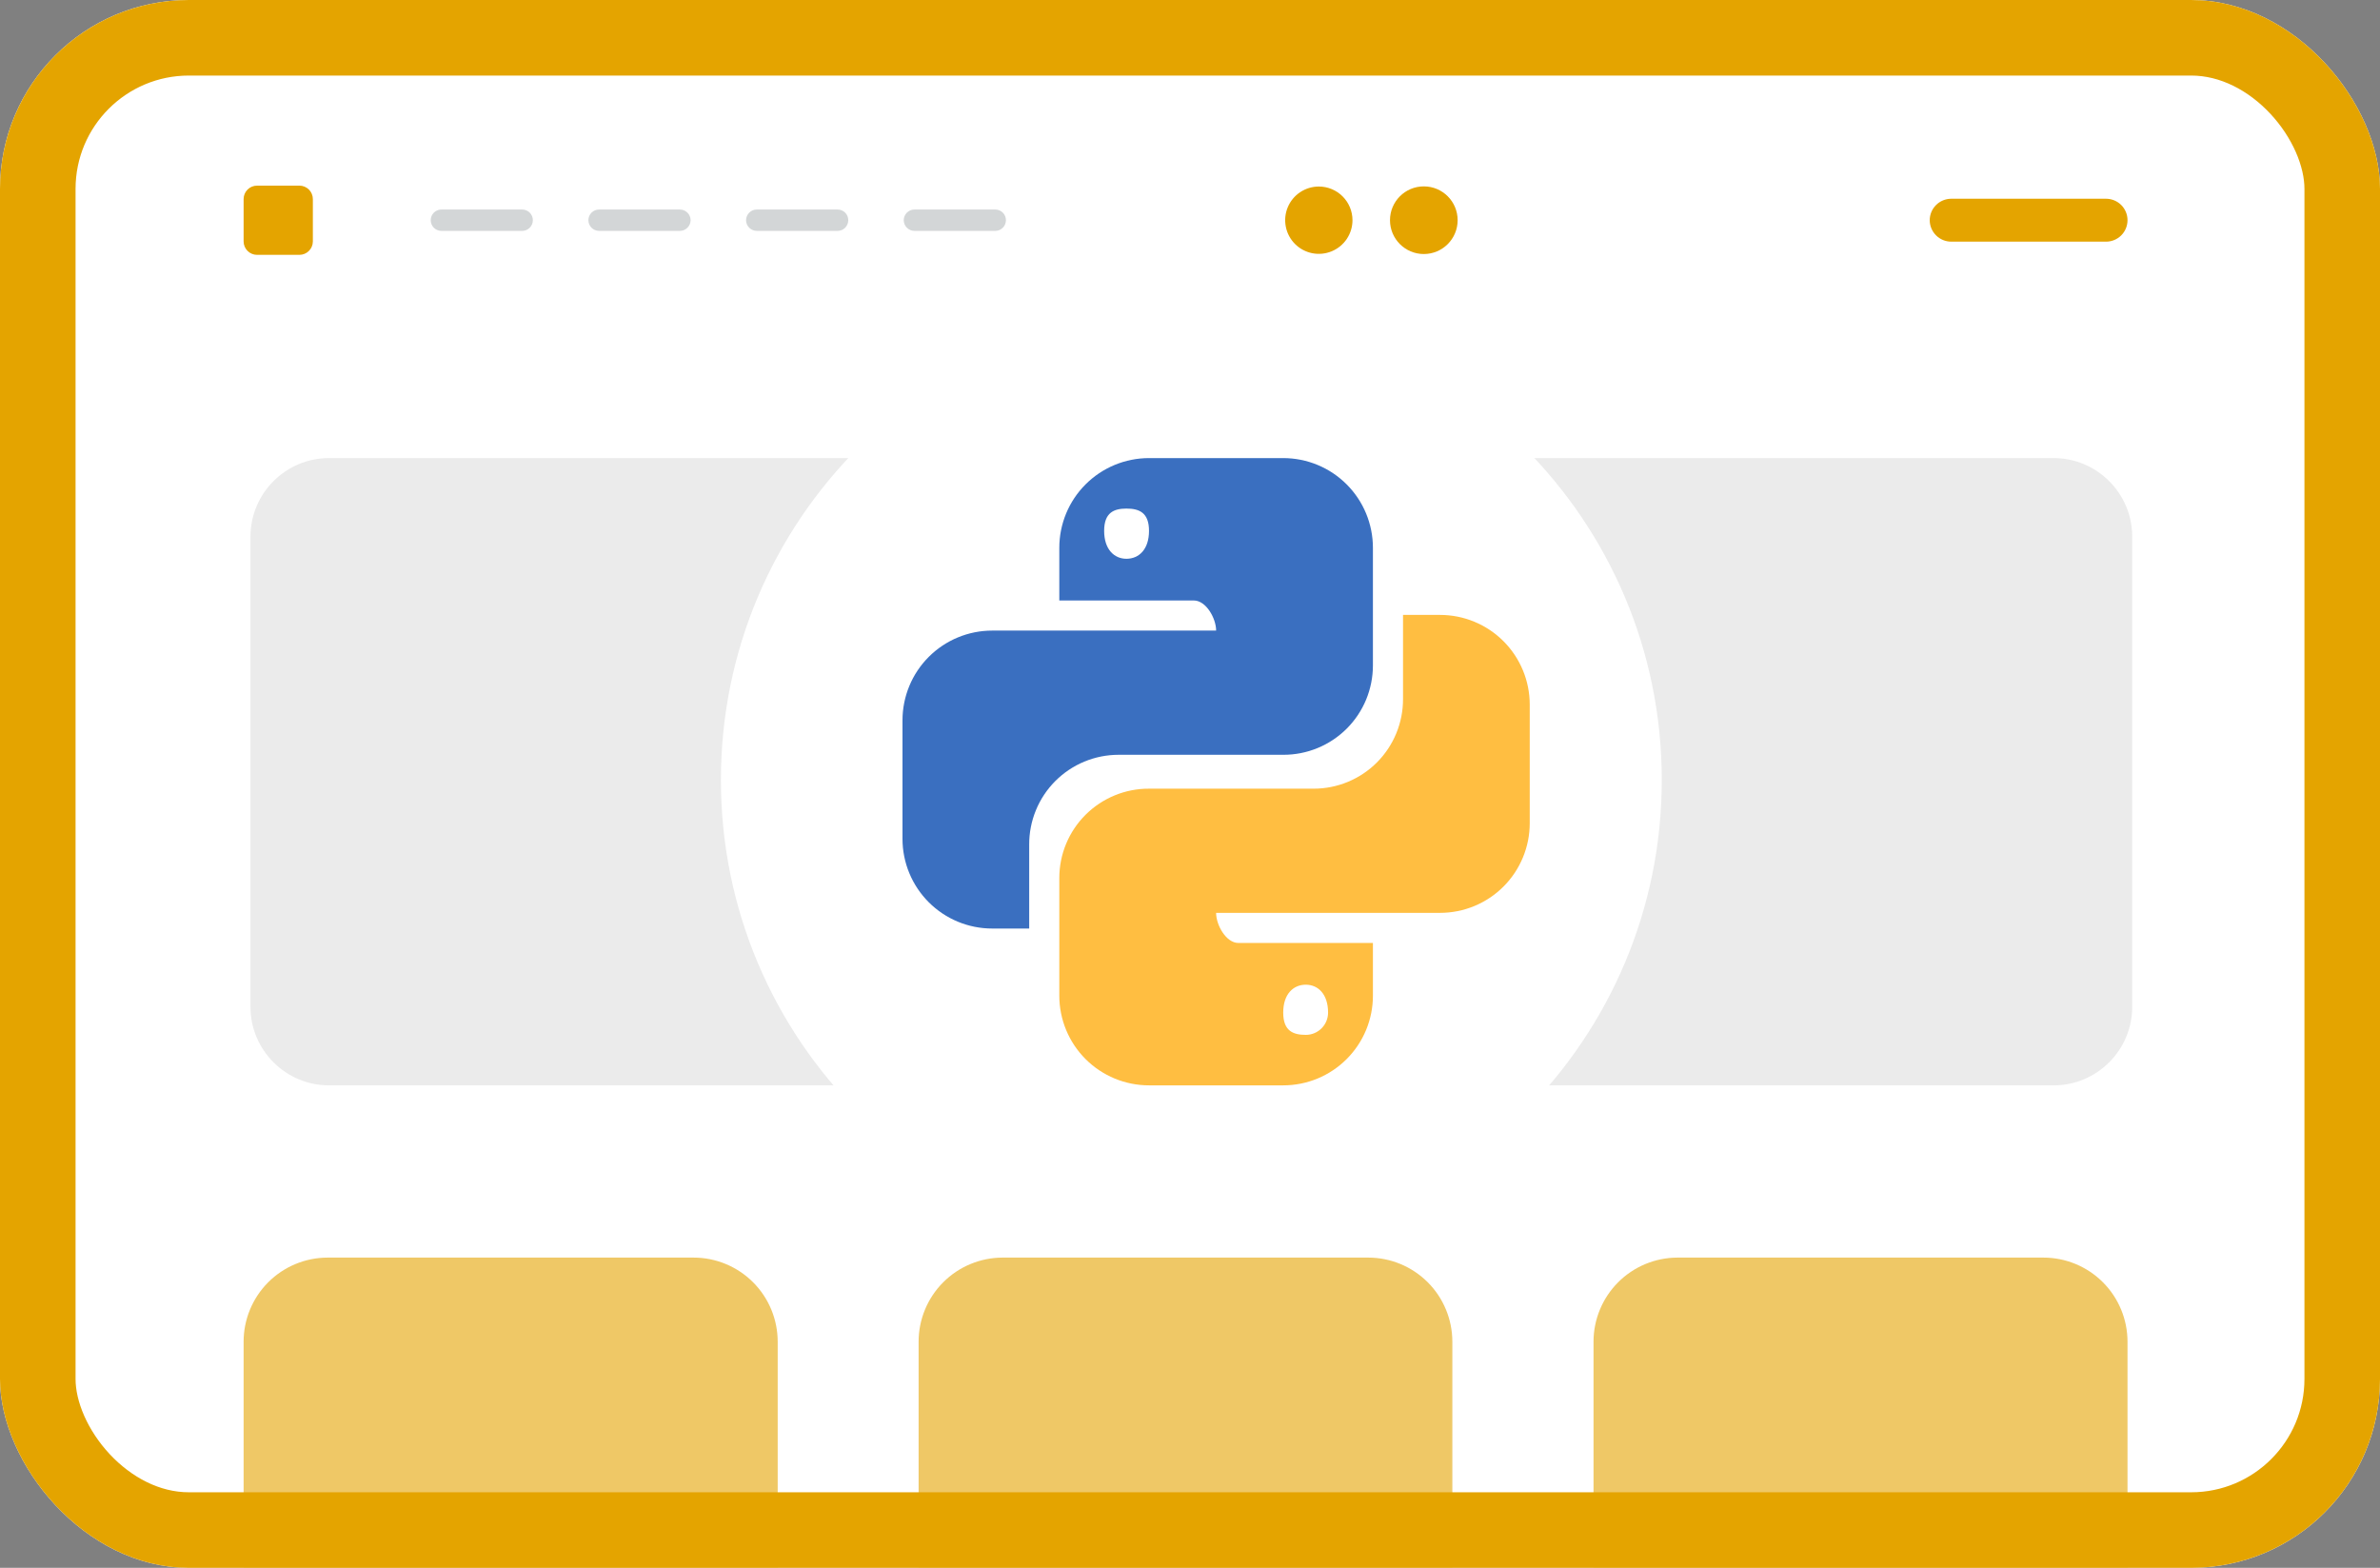
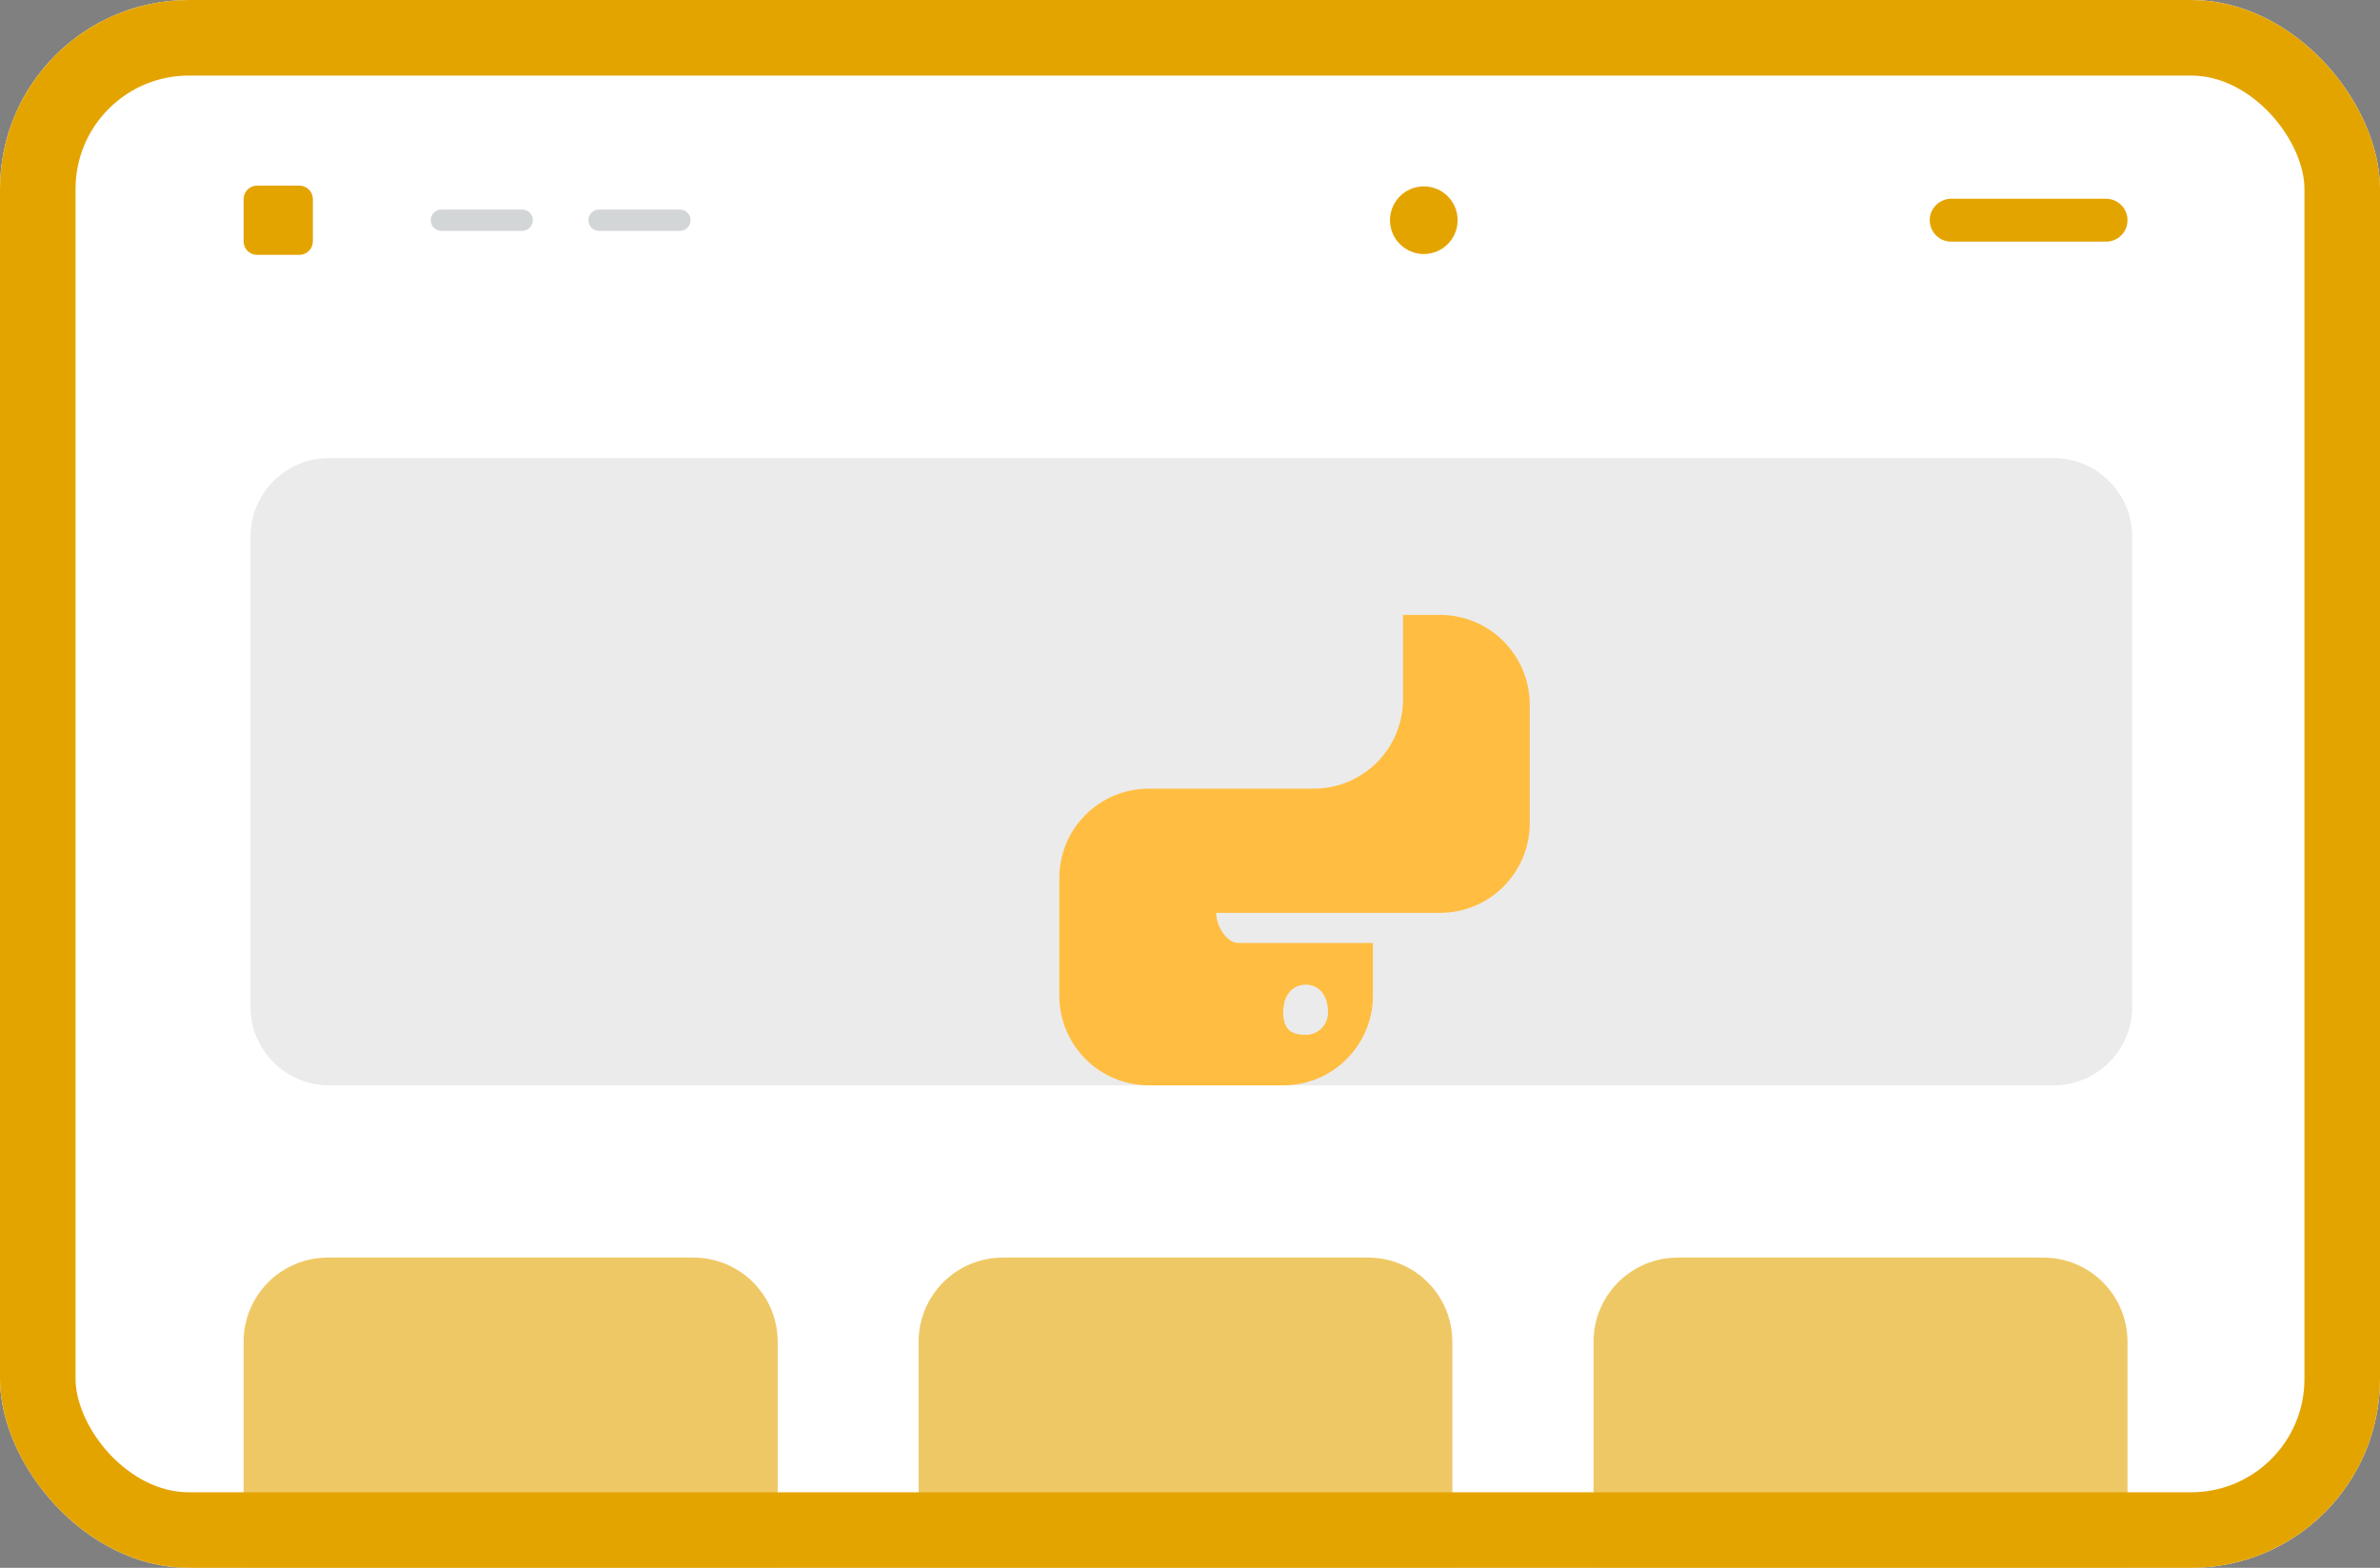
<svg xmlns="http://www.w3.org/2000/svg" width="126" height="83" viewBox="0 0 126 83" fill="none">
  <rect x="0" y="0" width="126" height="83" fill="#808080" stroke="none" />
  <g clip-path="url(#clip0_2488_16572)">
    <rect width="126" height="83" rx="10" fill="white" />
    <mask id="mask0_2488_16572" style="mask-type:luminance" maskUnits="userSpaceOnUse" x="0" y="0" width="126" height="83">
      <path d="M126 0H0V83H126V0Z" fill="white" />
    </mask>
    <g mask="url(#mask0_2488_16572)">
      <path opacity="0.6" d="M48.632 71.031V83.711H76.889V71.031C76.889 69.849 76.42 68.716 75.585 67.881C74.749 67.046 73.616 66.576 72.435 66.576H53.073C51.894 66.58 50.765 67.051 49.932 67.886C49.1 68.721 48.632 69.852 48.632 71.031Z" fill="#E4A400" />
      <path opacity="0.6" d="M84.363 71.031V83.711H112.633V71.031C112.633 69.849 112.164 68.716 111.329 67.881C110.494 67.046 109.361 66.576 108.179 66.576H88.804C87.625 66.58 86.496 67.051 85.663 67.886C84.831 68.721 84.363 69.852 84.363 71.031Z" fill="#E4A400" />
      <path opacity="0.6" d="M12.897 71.031V83.711H41.172V71.031C41.172 69.849 40.702 68.716 39.867 67.881C39.032 67.046 37.899 66.576 36.718 66.576H17.342C16.163 66.579 15.032 67.049 14.198 67.884C13.365 68.719 12.897 69.851 12.897 71.031Z" fill="#E4A400" />
      <path d="M103.298 12.793H111.498C111.799 12.793 112.088 12.673 112.301 12.46C112.514 12.247 112.633 11.959 112.633 11.657C112.633 11.508 112.604 11.36 112.547 11.223C112.49 11.085 112.406 10.96 112.301 10.854C112.195 10.749 112.07 10.665 111.932 10.608C111.794 10.551 111.647 10.521 111.498 10.521H103.298C102.997 10.523 102.708 10.643 102.496 10.855C102.283 11.068 102.163 11.356 102.162 11.657C102.163 11.958 102.283 12.246 102.496 12.459C102.708 12.672 102.997 12.792 103.298 12.793Z" fill="#E4A400" />
      <path d="M75.379 13.448C76.368 13.448 77.169 12.646 77.169 11.657C77.169 10.668 76.368 9.867 75.379 9.867C74.39 9.867 73.588 10.668 73.588 11.657C73.588 12.646 74.39 13.448 75.379 13.448Z" fill="#E4A400" />
-       <path d="M71.602 11.657C71.602 12.009 71.497 12.354 71.302 12.647C71.106 12.94 70.828 13.168 70.502 13.303C70.176 13.438 69.818 13.473 69.473 13.405C69.127 13.336 68.809 13.166 68.56 12.917C68.311 12.668 68.141 12.35 68.073 12.005C68.004 11.659 68.039 11.301 68.174 10.975C68.309 10.65 68.537 10.371 68.83 10.176C69.123 9.98 69.468 9.875 69.82 9.875C70.293 9.875 70.746 10.063 71.08 10.397C71.414 10.731 71.602 11.185 71.602 11.657Z" fill="#E4A400" />
      <path d="M15.85 9.827H13.61C13.216 9.827 12.897 10.146 12.897 10.539V12.78C12.897 13.173 13.216 13.492 13.61 13.492H15.85C16.244 13.492 16.563 13.173 16.563 12.78V10.539C16.563 10.146 16.244 9.827 15.85 9.827Z" fill="#E4A400" />
      <path opacity="0.2" d="M27.644 12.223H23.368C23.218 12.223 23.074 12.163 22.968 12.057C22.862 11.951 22.803 11.807 22.803 11.657C22.803 11.507 22.862 11.363 22.968 11.257C23.074 11.151 23.218 11.092 23.368 11.092H27.644C27.794 11.092 27.938 11.151 28.044 11.257C28.15 11.363 28.21 11.507 28.21 11.657C28.21 11.807 28.15 11.951 28.044 12.057C27.938 12.163 27.794 12.223 27.644 12.223Z" fill="#263238" />
      <path opacity="0.2" d="M35.992 12.223H31.716C31.566 12.223 31.422 12.163 31.316 12.057C31.209 11.951 31.15 11.807 31.15 11.657C31.15 11.507 31.209 11.363 31.316 11.257C31.422 11.151 31.566 11.092 31.716 11.092H35.992C36.142 11.091 36.286 11.151 36.393 11.257C36.5 11.363 36.56 11.507 36.562 11.657C36.56 11.808 36.5 11.951 36.393 12.057C36.286 12.163 36.142 12.223 35.992 12.223Z" fill="#263238" />
-       <path opacity="0.2" d="M44.343 12.223H40.067C39.916 12.223 39.772 12.163 39.665 12.057C39.558 11.951 39.498 11.808 39.497 11.657C39.498 11.507 39.558 11.363 39.665 11.257C39.772 11.151 39.916 11.091 40.067 11.092H44.343C44.493 11.092 44.637 11.151 44.743 11.257C44.849 11.363 44.908 11.507 44.908 11.657C44.908 11.807 44.849 11.951 44.743 12.057C44.637 12.163 44.493 12.223 44.343 12.223Z" fill="#263238" />
-       <path opacity="0.2" d="M52.69 12.223H48.414C48.263 12.223 48.119 12.163 48.012 12.057C47.906 11.951 47.845 11.808 47.844 11.657C47.845 11.507 47.906 11.363 48.012 11.257C48.119 11.151 48.263 11.091 48.414 11.092H52.69C52.84 11.092 52.984 11.151 53.09 11.257C53.196 11.363 53.255 11.507 53.255 11.657C53.255 11.807 53.196 11.951 53.09 12.057C52.984 12.163 52.84 12.223 52.69 12.223Z" fill="#263238" />
      <path fill-rule="evenodd" clip-rule="evenodd" d="M17.412 24.251H108.73C111.013 24.251 112.881 26.119 112.881 28.402V53.307C112.881 55.59 111.013 57.458 108.73 57.458H17.412C15.129 57.458 13.261 55.59 13.261 53.307V28.402C13.261 26.119 15.129 24.251 17.412 24.251Z" fill="#EBEBEB" />
-       <path d="M63.071 66.197C76.826 66.197 87.976 55.046 87.976 41.292C87.976 27.537 76.826 16.387 63.071 16.387C49.316 16.387 38.166 27.537 38.166 41.292C38.166 55.046 49.316 66.197 63.071 66.197Z" fill="white" />
-       <path d="M52.528 49.156C51.269 49.156 50.061 48.656 49.17 47.765C48.28 46.875 47.779 45.667 47.779 44.408V38.132C47.779 37.508 47.902 36.891 48.141 36.314C48.379 35.738 48.729 35.215 49.17 34.774C50.061 33.883 51.269 33.383 52.528 33.383H64.383C64.383 32.736 63.851 31.789 63.204 31.789H56.081V29C56.081 27.74 56.581 26.532 57.472 25.642C58.362 24.752 59.57 24.251 60.83 24.251H67.936C68.559 24.251 69.177 24.374 69.753 24.613C70.329 24.851 70.853 25.201 71.293 25.642C71.734 26.083 72.084 26.606 72.323 27.183C72.561 27.759 72.684 28.376 72.684 29V35.226C72.684 35.849 72.561 36.465 72.323 37.041C72.084 37.616 71.734 38.138 71.293 38.578C70.851 39.017 70.328 39.366 69.752 39.602C69.176 39.839 68.559 39.96 67.936 39.958H59.219C58.596 39.958 57.98 40.081 57.404 40.32C56.829 40.559 56.307 40.909 55.867 41.35C55.428 41.791 55.079 42.315 54.843 42.891C54.606 43.467 54.485 44.084 54.487 44.706V49.156H52.528ZM59.634 29.581C60.298 29.581 60.83 29.083 60.83 28.103C60.83 27.124 60.298 26.924 59.634 26.924C58.987 26.924 58.455 27.124 58.455 28.103C58.455 29.083 58.987 29.581 59.634 29.581Z" fill="#3A6FC0" />
      <path fill-rule="evenodd" clip-rule="evenodd" d="M76.237 32.553C77.496 32.553 78.704 33.053 79.595 33.944C80.485 34.835 80.986 36.042 80.986 37.302V43.578C80.986 44.201 80.863 44.819 80.624 45.395C80.385 45.971 80.036 46.495 79.595 46.935C79.154 47.377 78.63 47.726 78.054 47.965C77.478 48.203 76.861 48.326 76.237 48.326H64.382C64.382 48.974 64.913 49.92 65.561 49.92H72.684V52.71C72.684 53.969 72.184 55.177 71.293 56.067C70.403 56.958 69.195 57.458 67.935 57.458H60.829C59.57 57.458 58.362 56.958 57.471 56.067C56.581 55.177 56.081 53.969 56.081 52.71V46.483C56.081 45.861 56.203 45.244 56.442 44.669C56.681 44.093 57.031 43.571 57.472 43.132C57.914 42.692 58.437 42.344 59.013 42.107C59.589 41.87 60.206 41.749 60.829 41.752H69.546C70.169 41.752 70.785 41.629 71.361 41.39C71.936 41.151 72.458 40.801 72.898 40.36C73.337 39.919 73.686 39.395 73.922 38.819C74.159 38.243 74.28 37.626 74.278 37.003V32.553H76.237ZM67.935 53.606C67.935 52.627 68.467 52.129 69.131 52.129C69.778 52.129 70.31 52.627 70.31 53.606C70.31 53.761 70.279 53.914 70.22 54.057C70.161 54.2 70.074 54.33 69.964 54.44C69.855 54.549 69.725 54.636 69.582 54.695C69.439 54.755 69.286 54.785 69.131 54.785C68.467 54.785 67.935 54.586 67.935 53.606Z" fill="#FFBE41" />
    </g>
    <rect x="2" y="2" width="122" height="79" rx="8" stroke="#E4A400" stroke-width="4" />
  </g>
  <defs>
    <clipPath id="clip0_2488_16572">
      <rect width="126" height="83" rx="10" fill="white" />
    </clipPath>
  </defs>
</svg>